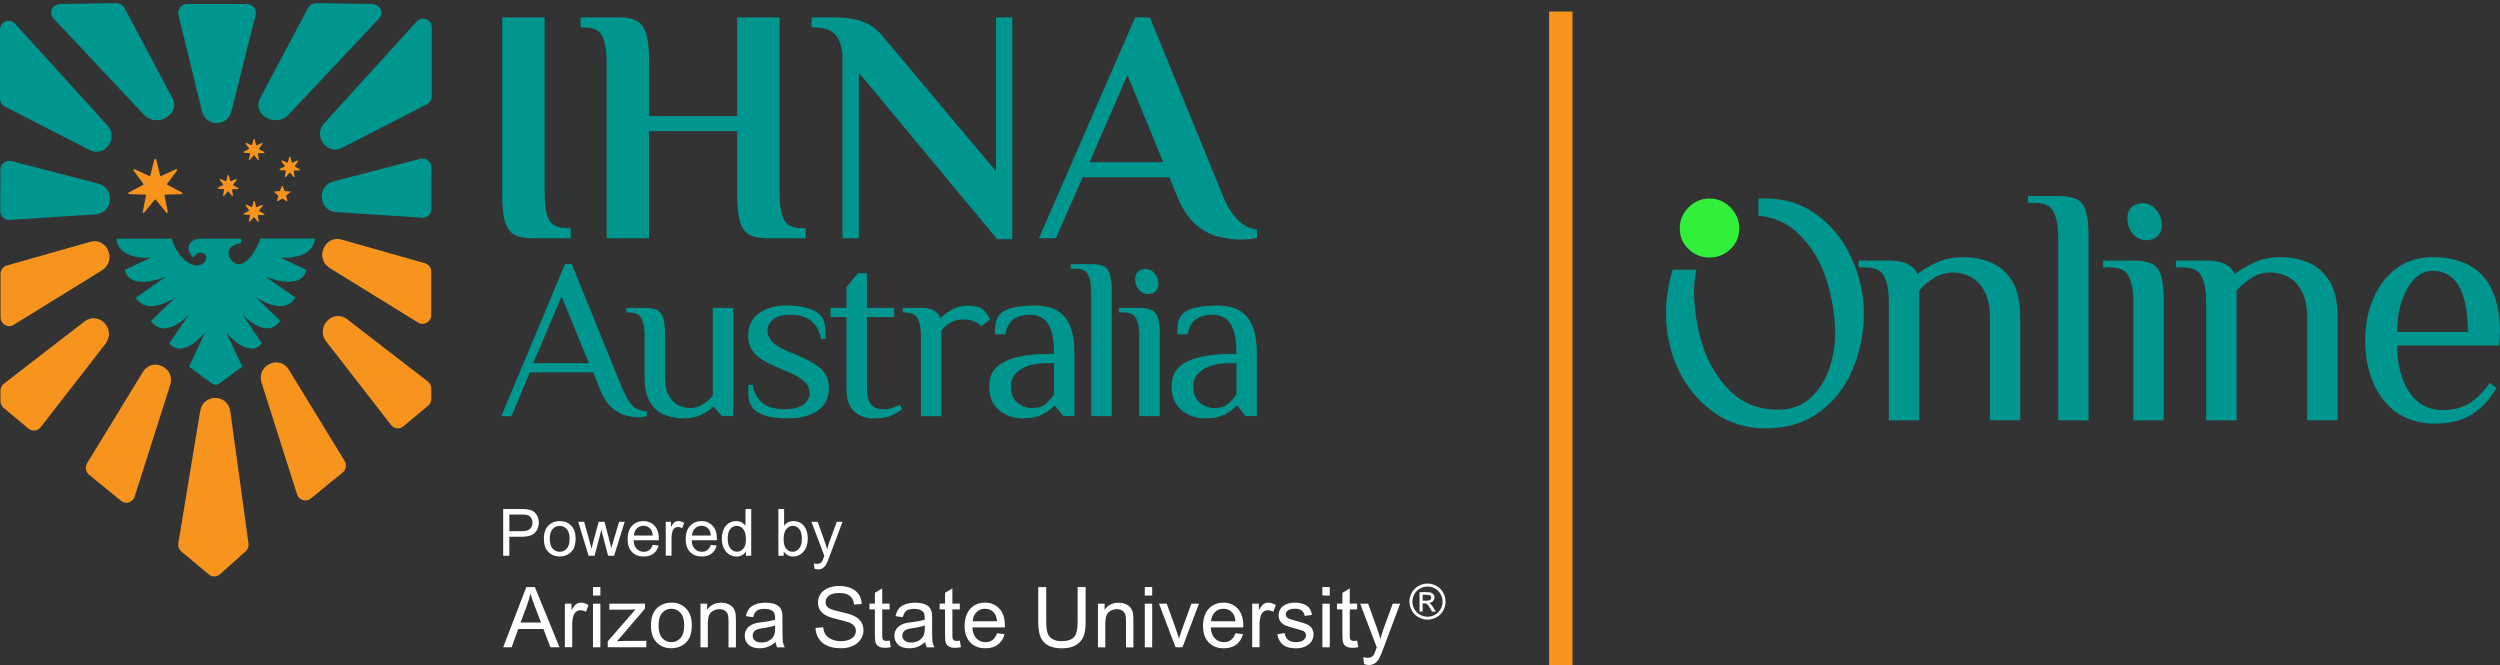
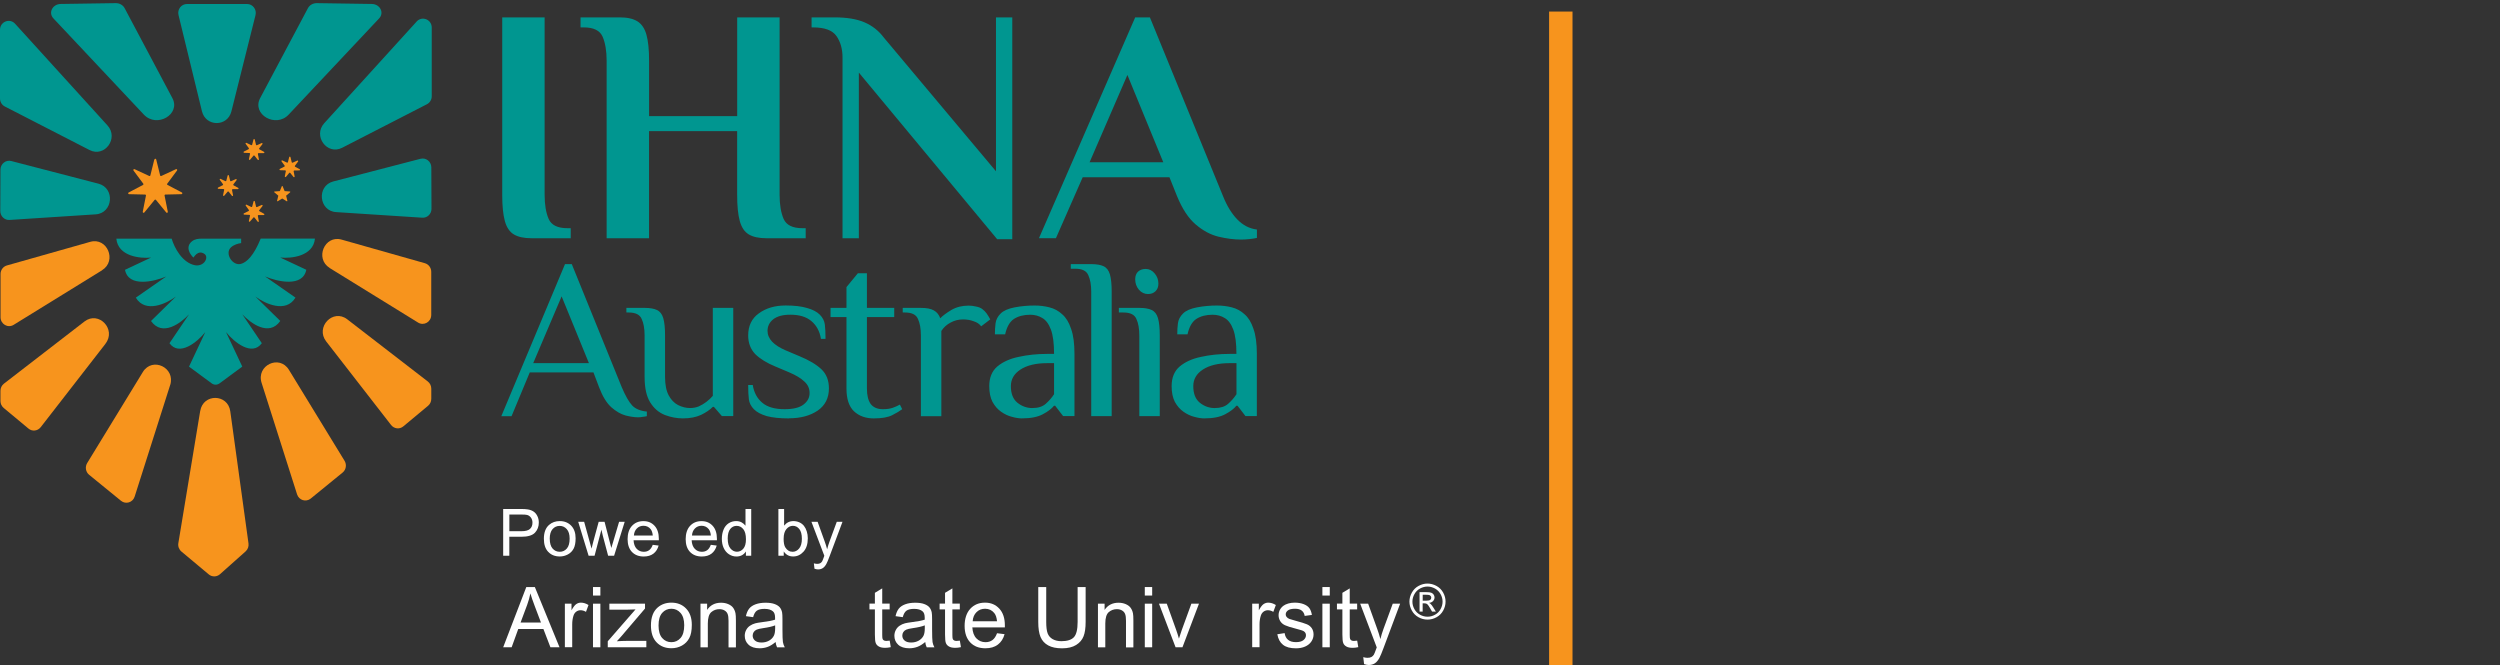
<svg xmlns="http://www.w3.org/2000/svg" width="650" height="173" viewBox="0 0 650 173" fill="none">
  <rect x="0" y="0" width="650" height="173" fill="#333333" stroke="none" />
  <path d="M130.826 144.488V132.332H135.41C136.219 132.332 136.834 132.375 137.254 132.451C137.848 132.548 138.355 132.742 138.754 133.023C139.153 133.303 139.487 133.691 139.724 134.198C139.973 134.705 140.091 135.255 140.091 135.859C140.091 136.895 139.768 137.768 139.11 138.48C138.452 139.192 137.265 139.559 135.539 139.559H132.422V144.499H130.815L130.826 144.488ZM132.433 138.114H135.572C136.607 138.114 137.352 137.919 137.783 137.531C138.214 137.143 138.441 136.604 138.441 135.902C138.441 135.395 138.311 134.953 138.053 134.597C137.794 134.231 137.459 133.993 137.039 133.885C136.769 133.81 136.262 133.778 135.539 133.778H132.433V138.124V138.114Z" fill="white" />
  <path d="M141.407 140.088C141.407 138.459 141.86 137.251 142.766 136.464C143.521 135.806 144.449 135.482 145.538 135.482C146.747 135.482 147.739 135.881 148.505 136.669C149.27 137.467 149.659 138.556 149.659 139.958C149.659 141.091 149.486 141.986 149.152 142.633C148.807 143.28 148.321 143.787 147.663 144.143C147.005 144.499 146.304 144.683 145.538 144.683C144.309 144.683 143.306 144.284 142.551 143.496C141.785 142.709 141.407 141.565 141.407 140.077V140.088ZM142.939 140.088C142.939 141.22 143.187 142.062 143.672 142.622C144.169 143.183 144.783 143.464 145.528 143.464C146.272 143.464 146.887 143.183 147.372 142.622C147.868 142.062 148.106 141.199 148.106 140.045C148.106 138.955 147.857 138.135 147.361 137.575C146.865 137.014 146.25 136.733 145.517 136.733C144.783 136.733 144.147 137.014 143.662 137.575C143.176 138.135 142.928 138.977 142.928 140.099L142.939 140.088Z" fill="white" />
  <path d="M153.035 144.489L150.338 135.676H151.881L153.283 140.757L153.801 142.644C153.822 142.547 153.973 141.943 154.254 140.832L155.656 135.676H157.188L158.504 140.789L158.946 142.472L159.453 140.767L160.963 135.676H162.419L159.668 144.489H158.115L156.713 139.214L156.368 137.715L154.588 144.489H153.024H153.035Z" fill="white" />
  <path d="M169.7 141.652L171.242 141.846C170.994 142.752 170.552 143.442 169.894 143.949C169.236 144.445 168.394 144.693 167.37 144.693C166.086 144.693 165.062 144.294 164.307 143.507C163.551 142.719 163.174 141.598 163.174 140.174C163.174 138.75 163.551 137.542 164.317 136.722C165.083 135.903 166.065 135.493 167.283 135.493C168.502 135.493 169.419 135.892 170.174 136.69C170.918 137.488 171.296 138.621 171.296 140.077C171.296 140.163 171.296 140.303 171.296 140.476H164.727C164.781 141.447 165.051 142.18 165.547 142.698C166.043 143.216 166.658 143.464 167.391 143.464C167.941 143.464 168.405 143.323 168.794 143.032C169.182 142.741 169.484 142.288 169.71 141.652H169.7ZM164.803 139.235H169.721C169.656 138.491 169.462 137.941 169.16 137.564C168.686 136.992 168.071 136.701 167.316 136.701C166.626 136.701 166.054 136.927 165.59 137.391C165.126 137.855 164.867 138.459 164.813 139.235H164.803Z" fill="white" />
-   <path d="M173.097 144.489V135.676H174.445V137.014C174.79 136.388 175.103 135.978 175.395 135.773C175.686 135.579 176.009 135.471 176.354 135.471C176.861 135.471 177.368 135.633 177.886 135.957L177.368 137.337C177.002 137.122 176.635 137.014 176.279 137.014C175.955 137.014 175.664 137.111 175.395 137.305C175.136 137.499 174.952 137.769 174.844 138.125C174.683 138.653 174.596 139.236 174.596 139.861V144.467H173.108L173.097 144.489Z" fill="white" />
  <path d="M184.8 141.652L186.343 141.846C186.095 142.752 185.652 143.442 184.994 143.949C184.336 144.445 183.495 144.693 182.47 144.693C181.187 144.693 180.162 144.294 179.407 143.507C178.652 142.719 178.275 141.598 178.275 140.174C178.275 138.75 178.652 137.542 179.418 136.722C180.184 135.903 181.165 135.493 182.384 135.493C183.603 135.493 184.52 135.892 185.275 136.69C186.019 137.488 186.397 138.621 186.397 140.077C186.397 140.163 186.397 140.303 186.397 140.476H179.828C179.882 141.447 180.151 142.18 180.647 142.698C181.144 143.216 181.758 143.464 182.492 143.464C183.042 143.464 183.506 143.323 183.894 143.032C184.282 142.741 184.584 142.288 184.811 141.652H184.8ZM179.903 139.235H184.822C184.757 138.491 184.563 137.941 184.261 137.564C183.786 136.992 183.171 136.701 182.416 136.701C181.726 136.701 181.154 136.927 180.691 137.391C180.227 137.855 179.968 138.459 179.914 139.235H179.903Z" fill="white" />
  <path d="M193.936 144.488V143.377C193.375 144.251 192.555 144.693 191.477 144.693C190.776 144.693 190.128 144.499 189.535 144.111C188.942 143.723 188.489 143.183 188.165 142.493C187.842 141.803 187.68 141.004 187.68 140.098C187.68 139.192 187.831 138.427 188.122 137.704C188.413 136.981 188.856 136.442 189.438 136.054C190.021 135.676 190.678 135.482 191.401 135.482C191.93 135.482 192.404 135.59 192.814 135.816C193.224 136.043 193.569 136.334 193.828 136.69V132.332H195.317V144.488H193.936ZM189.212 140.088C189.212 141.22 189.449 142.062 189.923 142.612C190.398 143.173 190.959 143.453 191.606 143.453C192.253 143.453 192.814 143.183 193.267 142.655C193.72 142.126 193.947 141.306 193.947 140.217C193.947 139.009 193.709 138.125 193.246 137.564C192.782 137.003 192.21 136.722 191.531 136.722C190.851 136.722 190.312 136.992 189.87 137.531C189.427 138.071 189.201 138.923 189.201 140.098L189.212 140.088Z" fill="white" />
  <path d="M203.762 144.488H202.382V132.332H203.87V136.668C204.496 135.881 205.305 135.482 206.286 135.482C206.826 135.482 207.343 135.59 207.829 135.806C208.314 136.021 208.713 136.334 209.026 136.722C209.339 137.121 209.587 137.596 209.759 138.157C209.932 138.718 210.029 139.311 210.029 139.947C210.029 141.458 209.652 142.622 208.907 143.442C208.163 144.262 207.268 144.683 206.222 144.683C205.175 144.683 204.366 144.251 203.773 143.377V144.478L203.762 144.488ZM203.741 140.023C203.741 141.08 203.881 141.846 204.172 142.31C204.647 143.075 205.272 143.464 206.081 143.464C206.729 143.464 207.3 143.183 207.775 142.612C208.249 142.04 208.487 141.199 208.487 140.077C208.487 138.955 208.26 138.081 207.807 137.531C207.354 136.981 206.804 136.712 206.157 136.712C205.51 136.712 204.938 136.992 204.463 137.564C203.989 138.135 203.752 138.944 203.752 140.023H203.741Z" fill="white" />
  <path d="M211.766 147.876L211.604 146.473C211.927 146.56 212.219 146.603 212.456 146.603C212.79 146.603 213.049 146.549 213.254 146.441C213.448 146.333 213.621 146.171 213.74 145.977C213.837 145.826 213.988 145.459 214.193 144.866C214.225 144.78 214.268 144.661 214.322 144.499L210.978 135.676H212.585L214.419 140.778C214.656 141.425 214.872 142.105 215.055 142.817C215.228 142.126 215.433 141.458 215.67 140.811L217.558 135.676H219.046L215.692 144.629C215.336 145.6 215.055 146.258 214.851 146.624C214.581 147.12 214.279 147.476 213.934 147.703C213.589 147.929 213.179 148.048 212.704 148.048C212.413 148.048 212.1 147.983 211.744 147.865L211.766 147.876Z" fill="white" />
  <path d="M130.826 168.294L136.834 152.643H139.067L145.474 168.294H143.112L141.289 163.548H134.742L133.027 168.294H130.826ZM135.346 161.865H140.653L139.013 157.529C138.517 156.213 138.139 155.135 137.902 154.283C137.708 155.286 137.417 156.289 137.061 157.27L135.346 161.865Z" fill="white" />
  <path d="M146.865 168.294V156.958H148.591V158.673C149.033 157.864 149.443 157.335 149.81 157.076C150.188 156.817 150.597 156.688 151.04 156.688C151.687 156.688 152.345 156.893 153.014 157.303L152.356 159.082C151.881 158.802 151.417 158.662 150.943 158.662C150.522 158.662 150.144 158.791 149.81 159.039C149.476 159.287 149.238 159.643 149.098 160.096C148.882 160.776 148.775 161.531 148.775 162.34V168.272H146.855L146.865 168.294Z" fill="white" />
  <path d="M154.178 154.843V152.632H156.098V154.843H154.178ZM154.178 168.294V156.957H156.098V168.294H154.178Z" fill="white" />
  <path d="M158.018 168.294V166.73L165.234 158.446C164.414 158.489 163.692 158.511 163.066 158.511H158.439V156.947H167.704V158.22L161.567 165.414L160.38 166.73C161.243 166.665 162.052 166.633 162.807 166.633H168.049V168.283H158.007L158.018 168.294Z" fill="white" />
  <path d="M169.247 162.62C169.247 160.517 169.829 158.964 170.994 157.95C171.965 157.109 173.162 156.688 174.565 156.688C176.129 156.688 177.401 157.195 178.383 158.22C179.375 159.244 179.871 160.657 179.871 162.458C179.871 163.915 179.656 165.069 179.213 165.899C178.771 166.741 178.135 167.388 177.304 167.852C176.463 168.315 175.557 168.542 174.565 168.542C172.979 168.542 171.695 168.035 170.714 167.01C169.732 165.996 169.247 164.529 169.247 162.609V162.62ZM171.221 162.62C171.221 164.076 171.534 165.166 172.17 165.888C172.806 166.611 173.605 166.967 174.565 166.967C175.525 166.967 176.312 166.6 176.948 165.878C177.585 165.155 177.897 164.044 177.897 162.556C177.897 161.153 177.574 160.086 176.937 159.363C176.301 158.64 175.514 158.273 174.565 158.273C173.615 158.273 172.806 158.629 172.17 159.352C171.534 160.075 171.221 161.153 171.221 162.609V162.62Z" fill="white" />
  <path d="M182.126 168.294V156.957H183.851V158.575C184.682 157.335 185.89 156.709 187.465 156.709C188.144 156.709 188.781 156.828 189.352 157.076C189.924 157.324 190.355 157.648 190.636 158.047C190.916 158.446 191.121 158.92 191.229 159.47C191.305 159.826 191.337 160.452 191.337 161.336V168.315H189.417V161.412C189.417 160.625 189.341 160.042 189.19 159.654C189.039 159.265 188.781 158.953 188.392 158.726C188.015 158.5 187.562 158.381 187.055 158.381C186.235 158.381 185.534 158.64 184.93 159.158C184.337 159.675 184.035 160.668 184.035 162.113V168.304H182.115L182.126 168.294Z" fill="white" />
  <path d="M201.692 166.891C200.98 167.495 200.29 167.927 199.632 168.175C198.974 168.423 198.262 168.552 197.507 168.552C196.256 168.552 195.306 168.25 194.638 167.636C193.969 167.032 193.635 166.244 193.635 165.306C193.635 164.756 193.764 164.238 194.012 163.785C194.26 163.321 194.594 162.954 195.004 162.685C195.414 162.404 195.878 162.199 196.385 162.059C196.763 161.962 197.334 161.865 198.089 161.768C199.642 161.585 200.786 161.358 201.519 161.11C201.519 160.851 201.519 160.678 201.519 160.603C201.519 159.816 201.336 159.265 200.969 158.953C200.473 158.521 199.75 158.306 198.78 158.306C197.873 158.306 197.205 158.467 196.773 158.78C196.342 159.093 196.029 159.654 195.813 160.463L193.937 160.204C194.109 159.395 194.39 158.748 194.778 158.252C195.166 157.755 195.738 157.378 196.471 157.108C197.216 156.839 198.068 156.709 199.049 156.709C200.031 156.709 200.807 156.828 201.411 157.054C202.015 157.281 202.458 157.572 202.749 157.917C203.029 158.262 203.234 158.694 203.342 159.222C203.407 159.546 203.439 160.139 203.439 160.991V163.558C203.439 165.349 203.482 166.471 203.558 166.945C203.644 167.42 203.806 167.873 204.043 168.304H202.037C201.843 167.905 201.713 167.441 201.649 166.902L201.692 166.891ZM201.53 162.598C200.829 162.879 199.783 163.127 198.391 163.321C197.604 163.44 197.043 163.558 196.719 163.709C196.396 163.86 196.137 164.065 195.964 164.335C195.792 164.605 195.695 164.917 195.695 165.252C195.695 165.77 195.889 166.19 196.277 166.535C196.665 166.881 197.237 167.053 197.981 167.053C198.726 167.053 199.384 166.891 199.955 166.568C200.527 166.244 200.958 165.802 201.228 165.241C201.433 164.81 201.541 164.162 201.541 163.321V162.62L201.53 162.598Z" fill="white" />
-   <path d="M212.068 163.256L214.02 163.084C214.118 163.871 214.333 164.508 214.668 165.015C215.002 165.522 215.53 165.921 216.242 166.233C216.954 166.546 217.752 166.697 218.648 166.697C219.435 166.697 220.136 166.579 220.74 166.341C221.344 166.104 221.797 165.78 222.089 165.371C222.38 164.961 222.531 164.518 222.531 164.033C222.531 163.548 222.391 163.116 222.099 162.749C221.808 162.383 221.344 162.07 220.686 161.822C220.266 161.66 219.338 161.401 217.903 161.056C216.469 160.711 215.455 160.387 214.883 160.075C214.139 159.686 213.578 159.201 213.211 158.618C212.845 158.036 212.661 157.389 212.661 156.666C212.661 155.879 212.888 155.134 213.33 154.455C213.783 153.765 214.43 153.247 215.293 152.891C216.156 152.535 217.116 152.352 218.162 152.352C219.327 152.352 220.341 152.535 221.236 152.912C222.121 153.29 222.8 153.84 223.286 154.563C223.76 155.285 224.019 156.116 224.052 157.033L222.067 157.184C221.959 156.191 221.603 155.447 220.978 154.94C220.363 154.433 219.457 154.185 218.249 154.185C217.041 154.185 216.081 154.412 215.509 154.876C214.937 155.339 214.646 155.889 214.646 156.537C214.646 157.098 214.851 157.561 215.25 157.928C215.649 158.295 216.685 158.662 218.378 159.039C220.061 159.417 221.215 159.751 221.84 160.042C222.757 160.463 223.426 160.991 223.857 161.639C224.289 162.286 224.505 163.03 224.505 163.86C224.505 164.691 224.267 165.478 223.793 166.212C223.318 166.945 222.628 167.517 221.733 167.927C220.837 168.337 219.834 168.542 218.712 168.542C217.299 168.542 216.113 168.337 215.153 167.927C214.193 167.517 213.449 166.891 212.899 166.061C212.349 165.23 212.068 164.292 212.036 163.246L212.068 163.256Z" fill="white" />
  <path d="M231.322 166.568L231.602 168.261C231.063 168.38 230.577 168.434 230.146 168.434C229.445 168.434 228.905 168.326 228.517 168.099C228.129 167.884 227.859 167.593 227.708 167.226C227.546 166.87 227.471 166.115 227.471 164.961V158.435H226.058V156.936H227.471V154.131L229.38 152.977V156.936H231.311V158.435H229.38V165.069C229.38 165.619 229.412 165.975 229.477 166.126C229.542 166.287 229.65 166.406 229.811 166.503C229.962 166.6 230.178 166.643 230.469 166.643C230.685 166.643 230.966 166.622 231.311 166.568H231.322Z" fill="white" />
  <path d="M240.597 166.891C239.886 167.495 239.195 167.927 238.537 168.175C237.879 168.423 237.167 168.552 236.412 168.552C235.172 168.552 234.212 168.25 233.543 167.636C232.875 167.032 232.54 166.244 232.54 165.306C232.54 164.756 232.67 164.238 232.918 163.785C233.166 163.321 233.5 162.954 233.91 162.685C234.32 162.404 234.784 162.199 235.291 162.059C235.668 161.962 236.24 161.865 236.995 161.768C238.548 161.585 239.691 161.358 240.425 161.11C240.425 160.851 240.425 160.678 240.425 160.603C240.425 159.816 240.242 159.265 239.875 158.953C239.379 158.521 238.656 158.306 237.685 158.306C236.779 158.306 236.11 158.467 235.679 158.78C235.248 159.093 234.935 159.654 234.719 160.463L232.842 160.204C233.015 159.395 233.295 158.748 233.683 158.252C234.072 157.755 234.643 157.378 235.377 157.108C236.121 156.839 236.973 156.709 237.955 156.709C238.936 156.709 239.713 156.828 240.317 157.054C240.921 157.281 241.363 157.572 241.654 157.917C241.935 158.262 242.14 158.694 242.248 159.222C242.312 159.546 242.345 160.139 242.345 160.991V163.558C242.345 165.349 242.388 166.471 242.463 166.945C242.539 167.42 242.712 167.873 242.949 168.304H240.943C240.748 167.905 240.619 167.441 240.554 166.902L240.597 166.891ZM240.436 162.598C239.735 162.879 238.688 163.127 237.297 163.321C236.509 163.44 235.949 163.558 235.625 163.709C235.301 163.85 235.043 164.065 234.87 164.335C234.687 164.605 234.6 164.917 234.6 165.252C234.6 165.77 234.794 166.19 235.183 166.535C235.571 166.881 236.143 167.053 236.887 167.053C237.631 167.053 238.289 166.891 238.861 166.568C239.433 166.244 239.864 165.802 240.134 165.241C240.339 164.81 240.446 164.162 240.446 163.321V162.62L240.436 162.598Z" fill="white" />
  <path d="M249.561 166.568L249.841 168.261C249.302 168.38 248.817 168.434 248.385 168.434C247.684 168.434 247.145 168.326 246.756 168.099C246.368 167.884 246.098 167.593 245.947 167.226C245.786 166.87 245.71 166.115 245.71 164.961V158.435H244.297V156.936H245.71V154.131L247.619 152.977V156.936H249.55V158.435H247.619V165.069C247.619 165.619 247.652 165.975 247.716 166.126C247.781 166.287 247.889 166.406 248.051 166.503C248.202 166.6 248.417 166.643 248.709 166.643C248.924 166.643 249.205 166.622 249.55 166.568H249.561Z" fill="white" />
  <path d="M259.204 164.637L261.188 164.885C260.875 166.05 260.293 166.946 259.452 167.593C258.61 168.24 257.521 168.553 256.205 168.553C254.544 168.553 253.228 168.046 252.257 167.021C251.287 165.996 250.801 164.562 250.801 162.717C250.801 160.873 251.297 159.33 252.279 158.273C253.26 157.216 254.533 156.688 256.097 156.688C257.661 156.688 258.848 157.206 259.818 158.241C260.778 159.277 261.264 160.722 261.264 162.599C261.264 162.717 261.264 162.879 261.264 163.116H252.807C252.883 164.368 253.228 165.317 253.864 165.975C254.501 166.633 255.288 166.967 256.237 166.967C256.938 166.967 257.543 166.784 258.039 166.417C258.535 166.05 258.934 165.457 259.225 164.648L259.204 164.637ZM252.894 161.531H259.225C259.139 160.582 258.902 159.859 258.502 159.384C257.888 158.64 257.1 158.273 256.119 158.273C255.234 158.273 254.49 158.565 253.897 159.158C253.293 159.751 252.958 160.539 252.894 161.531Z" fill="white" />
  <path d="M280.194 152.632H282.265V161.682C282.265 163.257 282.092 164.508 281.725 165.435C281.359 166.363 280.722 167.118 279.795 167.69C278.867 168.272 277.648 168.563 276.138 168.563C274.628 168.563 273.474 168.315 272.535 167.808C271.608 167.301 270.939 166.568 270.54 165.619C270.141 164.67 269.947 163.354 269.947 161.693V152.643H272.018V161.682C272.018 163.041 272.147 164.044 272.395 164.691C272.643 165.338 273.086 165.834 273.7 166.18C274.315 166.525 275.07 166.708 275.955 166.708C277.476 166.708 278.565 166.363 279.212 165.673C279.859 164.982 280.183 163.656 280.183 161.693V152.654L280.194 152.632Z" fill="white" />
  <path d="M285.468 168.294V156.957H287.194V158.575C288.024 157.335 289.232 156.709 290.807 156.709C291.487 156.709 292.123 156.828 292.695 157.076C293.266 157.324 293.698 157.648 293.978 158.047C294.259 158.446 294.464 158.92 294.572 159.47C294.647 159.826 294.679 160.452 294.679 161.336V168.315H292.759V161.412C292.759 160.625 292.684 160.042 292.533 159.654C292.382 159.265 292.123 158.953 291.735 158.726C291.357 158.5 290.904 158.381 290.397 158.381C289.578 158.381 288.876 158.64 288.272 159.158C287.679 159.675 287.377 160.668 287.377 162.113V168.304H285.457L285.468 168.294Z" fill="white" />
  <path d="M297.646 154.843V152.632H299.566V154.843H297.646ZM297.646 168.294V156.957H299.566V168.294H297.646Z" fill="white" />
  <path d="M305.649 168.294L301.335 156.957H303.363L305.8 163.753C306.059 164.486 306.307 165.252 306.523 166.039C306.695 165.446 306.933 164.723 307.235 163.882L309.759 156.957H311.733L307.44 168.294H305.649Z" fill="white" />
-   <path d="M321.192 164.637L323.177 164.885C322.864 166.05 322.281 166.946 321.44 167.593C320.588 168.229 319.509 168.553 318.193 168.553C316.532 168.553 315.216 168.046 314.246 167.021C313.275 165.996 312.79 164.562 312.79 162.717C312.79 160.873 313.286 159.33 314.267 158.273C315.249 157.216 316.522 156.688 318.086 156.688C319.65 156.688 320.836 157.206 321.807 158.241C322.767 159.277 323.252 160.722 323.252 162.599C323.252 162.717 323.252 162.879 323.252 163.116H314.796C314.871 164.368 315.216 165.317 315.853 165.975C316.489 166.633 317.277 166.967 318.226 166.967C318.927 166.967 319.531 166.784 320.027 166.417C320.523 166.05 320.922 165.457 321.214 164.648L321.192 164.637ZM314.882 161.531H321.214C321.127 160.582 320.89 159.859 320.491 159.384C319.876 158.64 319.089 158.273 318.107 158.273C317.223 158.273 316.478 158.565 315.885 159.158C315.281 159.751 314.947 160.539 314.882 161.531Z" fill="white" />
  <path d="M325.571 168.294V156.958H327.297V158.673C327.739 157.864 328.149 157.335 328.516 157.076C328.894 156.817 329.303 156.688 329.746 156.688C330.393 156.688 331.051 156.893 331.719 157.303L331.062 159.082C330.587 158.802 330.123 158.662 329.649 158.662C329.228 158.662 328.85 158.791 328.516 159.039C328.182 159.287 327.944 159.643 327.804 160.096C327.588 160.776 327.48 161.531 327.48 162.34V168.272H325.561L325.571 168.294Z" fill="white" />
  <path d="M332.107 164.907L334.006 164.605C334.114 165.371 334.405 165.953 334.901 166.352C335.386 166.762 336.066 166.956 336.95 166.956C337.835 166.956 338.493 166.773 338.913 166.417C339.345 166.061 339.55 165.64 339.55 165.155C339.55 164.724 339.366 164.378 338.989 164.13C338.73 163.958 338.072 163.742 337.026 163.483C335.613 163.127 334.642 162.814 334.092 162.556C333.542 162.297 333.132 161.941 332.852 161.477C332.571 161.013 332.431 160.506 332.431 159.956C332.431 159.449 332.55 158.985 332.776 158.554C333.003 158.122 333.326 157.766 333.725 157.475C334.027 157.26 334.426 157.065 334.944 156.914C335.462 156.763 336.012 156.688 336.605 156.688C337.49 156.688 338.277 156.817 338.946 157.076C339.614 157.335 340.111 157.68 340.434 158.122C340.758 158.565 340.974 159.147 341.092 159.881L339.215 160.139C339.129 159.557 338.881 159.104 338.471 158.77C338.061 158.435 337.479 158.273 336.735 158.273C335.85 158.273 335.225 158.424 334.847 158.716C334.469 159.007 334.286 159.352 334.286 159.74C334.286 159.988 334.362 160.215 334.523 160.409C334.674 160.614 334.923 160.787 335.257 160.927C335.451 161.002 336.012 161.164 336.95 161.423C338.309 161.79 339.259 162.081 339.798 162.318C340.337 162.545 340.758 162.89 341.06 163.332C341.362 163.774 341.524 164.325 341.524 164.972C341.524 165.619 341.34 166.212 340.963 166.784C340.585 167.345 340.046 167.787 339.345 168.1C338.644 168.412 337.846 168.563 336.95 168.563C335.473 168.563 334.351 168.261 333.585 167.647C332.808 167.032 332.323 166.126 332.107 164.929V164.907Z" fill="white" />
  <path d="M343.822 154.843V152.632H345.741V154.843H343.822ZM343.822 168.294V156.957H345.741V168.294H343.822Z" fill="white" />
  <path d="M352.871 166.568L353.152 168.261C352.612 168.38 352.127 168.434 351.695 168.434C350.994 168.434 350.455 168.326 350.067 168.099C349.678 167.884 349.409 167.593 349.258 167.226C349.096 166.87 349.02 166.115 349.02 164.961V158.435H347.607V156.936H349.02V154.131L350.93 152.977V156.936H352.86V158.435H350.93V165.069C350.93 165.619 350.962 165.975 351.027 166.126C351.091 166.287 351.199 166.406 351.361 166.503C351.523 166.6 351.739 166.643 352.019 166.643C352.235 166.643 352.515 166.622 352.86 166.568H352.871Z" fill="white" />
  <path d="M354.662 172.662L354.446 170.861C354.867 170.979 355.233 171.033 355.546 171.033C355.978 171.033 356.312 170.958 356.571 170.818C356.83 170.677 357.035 170.473 357.196 170.224C357.315 170.03 357.509 169.556 357.779 168.79C357.811 168.682 357.876 168.531 357.951 168.315L353.648 156.957H355.719L358.081 163.526C358.383 164.357 358.663 165.23 358.901 166.158C359.116 165.274 359.386 164.411 359.688 163.569L362.115 156.957H364.035L359.72 168.488C359.257 169.728 358.901 170.591 358.642 171.066C358.297 171.702 357.908 172.166 357.466 172.457C357.024 172.748 356.495 172.899 355.88 172.899C355.514 172.899 355.093 172.824 354.64 172.662H354.662Z" fill="white" />
  <path d="M371.154 151.726C371.941 151.726 372.718 151.931 373.462 152.33C374.206 152.729 374.799 153.312 375.22 154.067C375.641 154.822 375.846 155.609 375.846 156.418C375.846 157.227 375.641 158.004 375.231 158.748C374.821 159.492 374.239 160.075 373.494 160.484C372.75 160.894 371.973 161.099 371.154 161.099C370.334 161.099 369.557 160.894 368.813 160.484C368.069 160.075 367.486 159.492 367.077 158.748C366.667 158.004 366.451 157.227 366.451 156.418C366.451 155.609 366.667 154.811 367.087 154.067C367.508 153.312 368.09 152.729 368.845 152.33C369.601 151.92 370.366 151.726 371.154 151.726ZM371.154 152.503C370.496 152.503 369.849 152.675 369.223 153.01C368.597 153.344 368.112 153.829 367.756 154.466C367.4 155.091 367.228 155.749 367.228 156.429C367.228 157.108 367.4 157.756 367.745 158.37C368.09 158.996 368.576 159.471 369.201 159.826C369.827 160.172 370.474 160.344 371.154 160.344C371.833 160.344 372.48 160.172 373.106 159.826C373.732 159.481 374.217 158.996 374.551 158.37C374.897 157.745 375.069 157.098 375.069 156.429C375.069 155.76 374.897 155.091 374.541 154.466C374.195 153.84 373.699 153.355 373.074 153.01C372.448 152.675 371.801 152.503 371.154 152.503ZM369.083 159.017V153.959H370.819C371.413 153.959 371.844 154.002 372.103 154.099C372.373 154.196 372.578 154.358 372.739 154.584C372.901 154.822 372.977 155.059 372.977 155.329C372.977 155.695 372.847 156.019 372.578 156.289C372.319 156.558 371.963 156.72 371.531 156.752C371.715 156.828 371.855 156.914 371.963 157.022C372.168 157.216 372.416 157.551 372.707 158.025L373.322 159.017H372.329L371.876 158.219C371.52 157.594 371.24 157.205 371.024 157.044C370.873 156.925 370.658 156.871 370.366 156.871H369.892V159.017H369.072H369.083ZM369.903 156.17H370.895C371.369 156.17 371.693 156.094 371.866 155.954C372.038 155.814 372.124 155.631 372.124 155.393C372.124 155.242 372.081 155.113 371.995 154.994C371.909 154.876 371.801 154.789 371.65 154.725C371.499 154.671 371.229 154.638 370.83 154.638H369.903V156.159V156.17Z" fill="white" />
  <path d="M25.606 47.758L2.934 41.868C1.51 41.491 0.129 42.602 0.119 44.101L0.076 54.866C0.076 56.203 1.165 57.271 2.47 57.185L24.884 55.729C29.382 55.438 29.975 48.901 25.606 47.758ZM32.402 2.121C31.97 1.302 31.053 0.795 30.061 0.816L15.791 1.032C13.645 1.064 12.501 3.319 13.893 4.786L37.407 29.799C40.772 33.369 47.06 29.723 44.817 25.506L32.402 2.121ZM96.677 1.032L82.407 0.816C81.414 0.795 80.497 1.302 80.066 2.121L67.64 25.506C65.397 29.734 71.696 33.38 75.05 29.799L98.575 4.786C99.966 3.308 98.812 1.064 96.677 1.032ZM109.329 41.286L86.656 47.175C82.288 48.308 82.881 54.855 87.379 55.146L109.793 56.602C111.098 56.689 112.198 55.621 112.187 54.283L112.144 43.519C112.144 42.02 110.753 40.909 109.329 41.286ZM3.915 6.166C2.513 4.635 0 5.648 0 7.741V25.603C0 26.487 0.485 27.296 1.251 27.685L23.287 39.01C27.224 41.027 30.946 35.925 27.947 32.614L3.915 6.166ZM108.347 5.584L84.305 32.032C81.306 35.332 85.028 40.445 88.965 38.417L111.001 27.102C111.767 26.714 112.252 25.905 112.252 25.031V7.169C112.252 5.066 109.739 4.063 108.337 5.584H108.347ZM64.253 1.043H48.603C47.136 1.043 46.057 2.456 46.413 3.912L52.507 28.925C53.5 33.002 59.141 33.024 60.165 28.957L66.432 3.933C66.799 2.467 65.72 1.043 64.253 1.043Z" fill="#009690" />
  <path d="M138.215 61.942C136.23 61.942 134.698 61.607 133.587 60.938C132.487 60.27 131.71 59.116 131.257 57.455C130.804 55.804 130.578 53.528 130.578 50.627V4.516H141.601V50.627C141.601 53.237 141.957 55.34 142.658 56.937C143.36 58.533 144.988 59.331 147.534 59.331H148.386V61.942H138.204H138.215Z" fill="#009690" />
  <path d="M157.727 61.942V15.831C157.727 13.22 157.371 11.117 156.669 9.521C155.958 7.924 154.34 7.126 151.794 7.126H150.942V4.516H161.124C163.098 4.516 164.64 4.861 165.751 5.562C166.852 6.263 167.628 7.417 168.081 9.046C168.534 10.675 168.761 12.929 168.761 15.831V30.187H191.671V4.516H202.694V50.627C202.694 53.237 203.05 55.34 203.751 56.937C204.463 58.533 206.081 59.331 208.627 59.331H209.479V61.942H199.297C197.312 61.942 195.78 61.607 194.669 60.938C193.569 60.27 192.792 59.116 192.339 57.455C191.886 55.804 191.66 53.528 191.66 50.627V34.102H168.75V61.942H157.727Z" fill="#009690" />
  <path d="M259.268 62.2L223.296 18.872V61.942H219.057V14.957C219.057 12.757 218.54 10.901 217.493 9.391C216.447 7.881 214.419 7.126 211.431 7.126H211.011V4.516H216.954C220.179 4.516 222.789 4.947 224.806 5.821C226.813 6.695 228.463 8 229.768 9.736L258.955 44.533V4.516H263.194V62.2H259.29H259.268Z" fill="#009690" />
  <path d="M322.734 62.287C320.868 62.287 318.905 62.039 316.834 61.543C314.774 61.046 312.789 59.989 310.891 58.371C308.992 56.754 307.374 54.283 306.015 50.972L304.063 46.097H281.498L274.541 61.931H270.13L295.154 4.516H298.972L317.977 50.972C318.991 53.528 320.242 55.556 321.709 57.066C323.176 58.576 324.88 59.45 326.8 59.677V61.855C326.347 61.974 325.711 62.071 324.891 62.157C324.071 62.244 323.349 62.287 322.723 62.287H322.734ZM283.278 42.192H302.456L293.126 19.487L283.289 42.192H283.278Z" fill="#009690" />
  <path d="M165.827 108.495C164.964 108.495 163.896 108.333 162.634 108.021C161.372 107.665 160.132 106.942 158.913 105.863C157.694 104.742 156.648 103.027 155.774 100.718L154.297 96.825H137.74L133.005 108.204H130.341L146.897 68.683H148.666L161.675 100.718C162.624 102.951 163.53 104.526 164.393 105.453C165.256 106.327 166.518 106.845 168.179 107.007V108.204C167.866 108.279 167.488 108.344 167.057 108.387C166.658 108.463 166.248 108.506 165.816 108.506L165.827 108.495ZM138.635 94.419H153.121L146.024 77.053L138.635 94.419ZM177.649 108.786C175.999 108.786 174.391 108.484 172.86 107.891C171.317 107.287 170.066 106.219 169.074 104.655C168.092 103.102 167.596 100.88 167.596 98.011V87.236C167.596 85.434 167.337 84 166.83 82.921C166.356 81.799 165.234 81.249 163.454 81.249H162.861V80.052H167.596C168.977 80.052 170.045 80.235 170.789 80.591C171.576 80.947 172.126 81.648 172.439 82.684C172.752 83.719 172.914 85.24 172.914 87.236V98.011C172.914 100.006 173.227 101.603 173.863 102.8C174.489 103.954 175.297 104.795 176.29 105.313C177.315 105.831 178.361 106.09 179.429 106.09C180.216 106.09 180.971 105.95 181.672 105.669C182.384 105.346 183.053 104.946 183.678 104.472C184.304 103.997 184.865 103.469 185.329 102.919V80.041H190.646V108.182H187.691L185.62 105.788H185.329C184.584 106.543 183.56 107.244 182.255 107.88C180.949 108.474 179.418 108.776 177.638 108.776L177.649 108.786ZM205.164 108.786C202.802 108.786 200.872 108.592 199.372 108.193C197.873 107.751 196.751 107.158 196.007 106.392C195.263 105.637 194.821 104.774 194.702 103.814C194.583 102.854 194.529 101.614 194.529 100.103H195.716C196.029 102.056 196.859 103.598 198.197 104.72C199.534 105.842 201.465 106.392 203.989 106.392C206.232 106.392 207.872 105.993 208.897 105.195C209.964 104.396 210.493 103.393 210.493 102.196C210.493 100.999 210.04 99.996 209.134 99.197C208.271 98.356 206.944 97.558 205.175 96.803L201.627 95.304C199.383 94.387 197.625 93.308 196.363 92.068C195.144 90.795 194.529 89.177 194.529 87.214C194.529 84.701 195.457 82.781 197.312 81.465C199.167 80.106 201.486 79.426 204.291 79.426C206.534 79.426 208.39 79.642 209.846 80.084C211.302 80.483 212.413 81.066 213.157 81.821C213.901 82.576 214.344 83.439 214.462 84.399C214.581 85.359 214.635 86.599 214.635 88.109H213.448C213.135 86.157 212.305 84.615 210.967 83.493C209.662 82.371 207.829 81.821 205.466 81.821C203.536 81.821 202.058 82.22 201.033 83.018C200.052 83.816 199.556 84.819 199.556 86.017C199.556 87.052 199.966 88.012 200.796 88.886C201.627 89.727 202.792 90.461 204.28 91.097L207.829 92.596C210.353 93.632 212.262 94.775 213.567 96.005C214.872 97.245 215.519 98.895 215.519 100.977C215.519 103.49 214.538 105.432 212.564 106.78C210.59 108.096 208.131 108.754 205.175 108.754L205.164 108.786ZM227.179 108.786C225.087 108.786 223.372 108.172 222.034 106.931C220.729 105.691 220.082 103.717 220.082 100.999V82.436H215.94V80.041H220.082V74.648L223.037 71.056H225.399V80.041H232.497V82.436H225.399V100.999C225.399 102.8 225.734 104.148 226.403 105.076C227.114 105.95 228.161 106.392 229.541 106.392C230.566 106.392 231.407 106.273 232.087 106.036C232.756 105.799 233.392 105.518 233.974 105.195L234.568 106.392C233.942 106.866 233.068 107.395 231.968 107.945C230.868 108.506 229.272 108.786 227.179 108.786ZM239.432 108.193V87.236C239.432 85.434 239.173 84 238.666 82.921C238.192 81.799 237.07 81.249 235.301 81.249H234.708V80.052H239.432C240.932 80.052 242.053 80.268 242.808 80.71C243.596 81.152 244.146 81.832 244.459 82.749C245.127 82.069 246.098 81.346 247.36 80.591C248.665 79.836 250.154 79.459 251.858 79.459C252.451 79.459 253.077 79.534 253.746 79.696C254.414 79.815 254.964 80.03 255.396 80.354C255.827 80.677 256.205 81.055 256.518 81.487C256.83 81.929 257.143 82.447 257.467 83.04L255.105 84.841C254.673 84.237 254.015 83.805 253.152 83.525C252.322 83.201 251.394 83.05 250.369 83.05C249.183 83.05 248.104 83.331 247.112 83.892C246.13 84.41 245.343 85.132 244.75 86.049V108.204H239.432V108.193ZM265.783 108.786C264.952 108.786 264.046 108.646 263.065 108.366C262.116 108.128 261.188 107.686 260.282 107.05C259.376 106.413 258.632 105.551 258.038 104.472C257.488 103.393 257.208 102.034 257.208 100.395C257.208 98.194 257.898 96.501 259.279 95.304C260.703 94.106 262.547 93.265 264.834 92.79C267.164 92.273 269.644 92.014 272.287 92.014H274.056C274.056 89.22 273.776 87.106 273.225 85.671C272.675 84.194 271.92 83.201 270.982 82.673C270.076 82.112 269.03 81.832 267.843 81.832C266.193 81.832 264.791 82.188 263.647 82.91C262.547 83.633 261.77 84.97 261.339 86.923H258.675C258.675 85.887 258.729 84.927 258.847 84.043C258.966 83.126 259.398 82.285 260.153 81.53C260.908 80.775 262.126 80.235 263.82 79.912C265.513 79.588 267.25 79.437 269.019 79.437C270.356 79.437 271.64 79.599 272.859 79.912C274.121 80.235 275.221 80.829 276.17 81.713C277.152 82.554 277.928 83.805 278.478 85.488C279.072 87.128 279.363 89.296 279.363 92.014V108.182H276.407L274.336 105.486H274.045C273.452 106.241 272.492 106.985 271.144 107.697C269.806 108.42 268.005 108.776 265.761 108.776L265.783 108.786ZM268.436 106.09C269.892 106.09 271.036 105.734 271.866 105.011C272.729 104.256 273.463 103.415 274.056 102.498V94.419H272.287C269.332 94.419 267.002 94.98 265.308 96.091C263.658 97.17 262.828 98.604 262.828 100.405C262.828 102.358 263.399 103.803 264.543 104.72C265.686 105.637 266.991 106.101 268.447 106.101L268.436 106.09ZM283.72 108.193V75.856C283.72 74.055 283.462 72.62 282.955 71.542C282.48 70.42 281.358 69.87 279.589 69.87H278.403V68.672H283.72C285.101 68.672 286.169 68.856 286.913 69.212C287.701 69.568 288.251 70.269 288.563 71.304C288.876 72.34 289.038 73.861 289.038 75.856V108.193H283.72ZM296.222 108.193V87.236C296.222 85.434 295.963 84 295.456 82.921C294.981 81.799 293.859 81.249 292.09 81.249H290.904V80.052H296.222C297.602 80.052 298.67 80.235 299.414 80.591C300.202 80.947 300.752 81.648 301.065 82.684C301.377 83.719 301.539 85.24 301.539 87.236V108.193H296.222ZM298.465 76.449C297.559 76.449 296.772 76.072 296.103 75.317C295.477 74.562 295.154 73.656 295.154 72.62C295.154 71.779 295.391 71.121 295.866 70.646C296.373 70.172 297.052 69.924 297.872 69.924C298.778 69.924 299.544 70.301 300.18 71.056C300.849 71.811 301.183 72.717 301.183 73.753C301.183 74.594 300.924 75.252 300.417 75.727C299.943 76.201 299.296 76.449 298.465 76.449ZM313.199 108.786C312.369 108.786 311.463 108.646 310.481 108.366C309.532 108.128 308.604 107.686 307.698 107.05C306.792 106.413 306.048 105.551 305.455 104.472C304.905 103.393 304.624 102.034 304.624 100.395C304.624 98.194 305.314 96.501 306.695 95.304C308.119 94.106 309.963 93.265 312.25 92.79C314.58 92.273 317.061 92.014 319.703 92.014H321.472C321.472 89.22 321.192 87.106 320.642 85.671C320.091 84.194 319.336 83.201 318.398 82.673C317.492 82.112 316.446 81.832 315.259 81.832C313.609 81.832 312.207 82.188 311.063 82.91C309.963 83.633 309.187 84.97 308.755 86.923H306.091C306.091 85.887 306.145 84.927 306.264 84.043C306.382 83.126 306.814 82.285 307.569 81.53C308.313 80.775 309.543 80.235 311.236 79.912C312.929 79.588 314.666 79.437 316.435 79.437C317.772 79.437 319.056 79.599 320.275 79.912C321.537 80.235 322.637 80.829 323.586 81.713C324.568 82.554 325.344 83.805 325.894 85.488C326.488 87.128 326.779 89.296 326.779 92.014V108.182H323.824L321.753 105.486H321.461C320.868 106.241 319.908 106.985 318.56 107.697C317.222 108.42 315.421 108.776 313.178 108.776L313.199 108.786ZM315.863 106.09C317.319 106.09 318.463 105.734 319.293 105.011C320.156 104.256 320.89 103.415 321.483 102.498V94.419H319.714C316.759 94.419 314.429 94.98 312.735 96.091C311.085 97.17 310.254 98.604 310.254 100.405C310.254 102.358 310.826 103.803 311.969 104.72C313.113 105.637 314.418 106.101 315.874 106.101L315.863 106.09Z" fill="#009690" />
  <path d="M52.054 106.834L46.37 141.22C46.23 142.04 46.542 142.87 47.168 143.399L54.276 149.342C55.128 150.054 56.358 150.032 57.188 149.299L63.854 143.366C64.437 142.849 64.717 142.072 64.609 141.296L59.874 106.941C59.238 102.357 52.82 102.271 52.065 106.834H52.054Z" fill="#F7941D" />
  <path d="M27.451 89.349L10.581 111.073C9.794 112.076 8.359 112.248 7.389 111.418L0.96 106.068C0.432 105.626 0.119 104.968 0.119 104.277V101.613C0.119 100.88 0.453 100.2 1.014 99.758L21.961 83.589C25.671 80.731 30.32 85.628 27.429 89.349H27.451Z" fill="#F7941D" />
  <path d="M84.812 88.778L101.681 110.501C102.469 111.504 103.903 111.677 104.874 110.846L111.303 105.496C111.831 105.054 112.133 104.396 112.133 103.706V101.041C112.133 100.308 111.799 99.628 111.227 99.186L90.281 83.018C86.57 80.159 81.921 85.056 84.812 88.778Z" fill="#F7941D" />
  <path d="M44.234 100.136L35.012 129.118C34.527 130.65 32.693 131.211 31.464 130.208L23.169 123.445C22.274 122.711 22.058 121.406 22.662 120.403L37.137 96.727C39.618 92.682 45.691 95.595 44.245 100.136H44.234Z" fill="#F7941D" />
  <path d="M26.545 70.269L3.56 84.452C2.05 85.391 0.14 84.28 0.14 82.468V71.25C0.14 70.204 0.82 69.298 1.791 69.017L23.449 62.88C27.883 61.618 30.471 67.82 26.545 70.247V70.258V70.269Z" fill="#F7941D" />
  <path d="M68.018 99.553L77.24 128.536C77.725 130.067 79.559 130.628 80.789 129.625L89.083 122.862C89.979 122.129 90.194 120.824 89.59 119.82L75.115 96.145C72.634 92.1 66.562 95.012 68.018 99.553Z" fill="#F7941D" />
  <path d="M85.718 69.686L108.703 83.87C110.213 84.798 112.123 83.697 112.123 81.885V70.668C112.123 69.621 111.443 68.715 110.472 68.435L88.814 62.298C84.38 61.036 81.792 67.238 85.718 69.665V69.675V69.686Z" fill="#F7941D" />
  <path d="M57.048 99.694C56.455 100.125 55.657 100.125 55.064 99.694L49.142 95.325L53.37 86.351C51.213 89.048 46.596 92.715 44.062 89.242L49.142 81.724C46.985 84.043 42.206 87.624 39.262 83.46L45.755 77.097C43.307 78.93 37.795 81.551 35.314 77.388L43.22 71.887C40.017 73.235 33.394 74.778 32.499 70.15L39.273 66.968C36.447 67.26 30.698 66.677 30.245 62.05H44.633C45.281 64.283 47.298 68.273 50.684 68.964C51.871 69.201 53.187 68.608 53.554 67.421C53.759 66.731 53.597 66.073 52.572 65.728C51.86 65.491 51.127 65.879 50.674 66.472L50.285 66.968C49.315 66.052 48.128 64.099 49.983 62.686C50.674 62.158 51.58 62.05 52.432 62.05H62.7V63.204C61.902 63.301 60.77 63.635 60.036 64.326C58.353 65.89 60.468 69.223 62.657 68.608C64.167 68.198 65.99 66.451 67.781 62.039H81.889C81.436 66.666 75.687 67.249 72.861 66.958L79.635 70.139C78.729 74.767 72.106 73.224 68.913 71.876L76.82 77.377C74.339 81.54 68.816 78.919 66.378 77.086L72.872 83.45C69.938 87.613 65.16 84.032 62.992 81.713L68.072 89.231C65.537 92.704 60.921 89.037 58.763 86.34L62.992 95.314L57.059 99.694H57.048Z" fill="#009690" />
  <path d="M40.19 41.448C40.244 41.21 40.546 41.21 40.61 41.448L41.635 45.6C41.667 45.741 41.818 45.816 41.948 45.751L45.755 43.982C45.971 43.885 46.176 44.144 46.025 44.338L43.49 47.747C43.404 47.865 43.436 48.027 43.566 48.092L47.287 50.044C47.492 50.152 47.427 50.476 47.19 50.486L43.005 50.584C42.865 50.584 42.757 50.724 42.789 50.864L43.63 55.06C43.674 55.297 43.382 55.437 43.231 55.254L40.546 51.975C40.459 51.867 40.298 51.867 40.2 51.975L37.515 55.254C37.364 55.437 37.072 55.297 37.116 55.06L37.946 50.864C37.968 50.724 37.871 50.594 37.73 50.584L33.545 50.486C33.308 50.486 33.243 50.163 33.448 50.044L37.17 48.092C37.299 48.027 37.331 47.855 37.245 47.747L34.71 44.338C34.57 44.144 34.775 43.885 34.98 43.982L38.788 45.751C38.917 45.805 39.068 45.751 39.1 45.6L40.125 41.448H40.19Z" fill="#F7941D" />
  <path d="M60.597 50.767C60.629 50.94 60.414 51.048 60.306 50.908L59.443 49.829C59.378 49.743 59.249 49.743 59.184 49.829L58.3 50.886C58.192 51.026 57.965 50.908 57.998 50.735L58.289 49.365C58.31 49.257 58.235 49.16 58.127 49.15L56.768 49.096C56.595 49.096 56.541 48.847 56.703 48.761L57.922 48.146C58.019 48.092 58.041 47.974 57.976 47.888L57.156 46.766C57.048 46.626 57.199 46.431 57.361 46.507L58.602 47.1C58.699 47.143 58.806 47.1 58.839 46.992L59.184 45.644C59.227 45.471 59.464 45.471 59.518 45.644L59.842 47.003C59.864 47.111 59.982 47.165 60.068 47.122L61.309 46.561C61.471 46.485 61.622 46.69 61.514 46.83L60.672 47.931C60.608 48.017 60.64 48.136 60.726 48.19L61.934 48.847C62.085 48.934 62.032 49.171 61.859 49.171H60.489C60.381 49.182 60.306 49.29 60.327 49.398L60.586 50.767H60.597Z" fill="#F7941D" />
  <path d="M67.316 41.405C67.349 41.578 67.133 41.685 67.025 41.545L66.162 40.467C66.098 40.38 65.968 40.38 65.903 40.467L65.019 41.523C64.911 41.664 64.685 41.545 64.717 41.373L65.008 40.003C65.03 39.895 64.954 39.798 64.846 39.787L63.487 39.733C63.315 39.733 63.261 39.485 63.423 39.399L64.641 38.784C64.739 38.73 64.76 38.611 64.695 38.525L63.876 37.403C63.768 37.263 63.919 37.069 64.081 37.144L65.321 37.738C65.418 37.781 65.526 37.738 65.558 37.63L65.903 36.281C65.947 36.109 66.184 36.109 66.238 36.281L66.561 37.641C66.583 37.748 66.702 37.802 66.788 37.759L68.028 37.198C68.19 37.123 68.341 37.328 68.233 37.468L67.392 38.568C67.327 38.654 67.36 38.773 67.446 38.827L68.654 39.485C68.805 39.571 68.751 39.809 68.578 39.809H67.209C67.101 39.819 67.025 39.927 67.047 40.035L67.306 41.405H67.316Z" fill="#F7941D" />
  <path d="M67.295 57.498C67.327 57.67 67.112 57.778 67.004 57.638L66.151 56.549C66.087 56.462 65.957 56.462 65.893 56.549L64.997 57.595C64.879 57.735 64.663 57.617 64.706 57.444L65.008 56.085C65.03 55.977 64.954 55.88 64.846 55.869L63.487 55.804C63.315 55.804 63.261 55.545 63.423 55.47L64.641 54.866C64.739 54.823 64.76 54.693 64.706 54.607L63.897 53.475C63.8 53.334 63.951 53.14 64.102 53.216L65.332 53.82C65.429 53.874 65.537 53.82 65.569 53.712L65.925 52.364C65.968 52.191 66.205 52.202 66.259 52.364L66.572 53.723C66.594 53.831 66.712 53.885 66.799 53.841L68.05 53.291C68.212 53.227 68.363 53.421 68.255 53.561L67.403 54.65C67.338 54.737 67.36 54.855 67.457 54.92L68.654 55.589C68.805 55.675 68.751 55.912 68.568 55.912H67.198C67.09 55.912 67.014 56.009 67.036 56.117L67.284 57.487L67.295 57.498Z" fill="#F7941D" />
  <path d="M76.603 45.87C76.636 46.043 76.431 46.151 76.312 46.01L75.46 44.953C75.395 44.867 75.266 44.867 75.201 44.953L74.349 45.989C74.241 46.129 74.015 46.01 74.047 45.838L74.317 44.511C74.338 44.403 74.263 44.306 74.155 44.295L72.828 44.252C72.656 44.252 72.602 44.004 72.763 43.918L73.95 43.314C74.047 43.26 74.069 43.141 74.004 43.055L73.206 41.965C73.098 41.825 73.249 41.631 73.411 41.707L74.619 42.278C74.716 42.322 74.824 42.278 74.856 42.17L75.19 40.855C75.234 40.682 75.471 40.682 75.525 40.855L75.848 42.181C75.881 42.289 75.989 42.343 76.075 42.3L77.283 41.75C77.445 41.674 77.596 41.879 77.488 42.019L76.679 43.098C76.614 43.184 76.647 43.303 76.733 43.357L77.908 43.983C78.07 44.069 78.016 44.306 77.833 44.306L76.506 44.328C76.398 44.328 76.323 44.425 76.344 44.533L76.603 45.87Z" fill="#F7941D" />
  <path fill-rule="evenodd" clip-rule="evenodd" d="M73.486 48.427L74.004 49.689L75.363 49.786C75.471 49.786 75.514 49.926 75.428 50.002L74.392 50.875L74.716 52.191C74.737 52.299 74.629 52.385 74.532 52.321L73.378 51.609L72.224 52.321C72.127 52.375 72.019 52.299 72.041 52.191L72.364 50.875L71.329 50.002C71.243 49.926 71.286 49.797 71.394 49.786L72.753 49.689L73.27 48.427C73.314 48.33 73.454 48.33 73.497 48.427H73.486Z" fill="#F7941D" />
  <rect x="402.768" y="3.004" width="6.084" height="169.895" fill="#F7941D" />
  <g clip-path="url(#clip0_554_95)">
    <path fill-rule="evenodd" clip-rule="evenodd" d="M434.897 70.137C433.752 73.811 433.18 77.647 433.18 81.653C433.18 86.61 434.216 91.374 436.304 95.945C438.439 100.524 441.486 104.236 445.431 107.09C449.383 109.944 453.923 111.375 459.043 111.375C464.596 111.375 469.29 109.944 473.134 107.09C476.978 104.236 479.832 100.547 481.704 96.023C483.622 91.444 484.588 86.649 484.588 81.645C484.588 76.641 483.521 71.738 481.386 67.105C479.306 62.472 476.313 58.729 472.415 55.875C468.571 53.021 464.116 51.591 459.043 51.591C458.416 51.591 457.797 51.606 457.186 51.645V56.107C461.34 56.463 464.843 58.048 467.689 60.879C470.999 64.058 473.405 68.01 474.897 72.751C476.39 77.492 477.14 82.148 477.14 86.726C477.14 89.797 476.638 92.836 475.617 95.853C474.604 98.869 472.972 101.398 470.729 103.447C468.54 105.497 465.74 106.518 462.322 106.518C457.357 106.518 453.219 104.932 449.909 101.754C446.653 98.521 444.247 94.561 442.7 89.882C441.208 85.141 440.457 80.431 440.457 75.744C440.457 73.872 440.651 71.993 441.045 70.121H434.897V70.137Z" fill="#009690" />
    <path d="M452.198 59.41C452.198 61.537 451.44 63.323 449.916 64.777C448.393 66.231 446.583 66.95 444.471 66.95C442.36 66.95 440.543 66.223 439.027 64.777C437.511 63.331 436.745 61.544 436.745 59.41C436.745 57.275 437.503 55.45 439.027 53.919C440.543 52.387 442.36 51.622 444.471 51.622C446.583 51.622 448.393 52.387 449.916 53.919C451.432 55.45 452.198 57.283 452.198 59.41Z" fill="#32EF3A" />
    <path d="M633.338 110.153C629.255 110.153 625.836 109.178 623.091 107.237C620.407 105.296 618.365 102.674 616.958 99.371C615.62 96.077 614.947 92.45 614.947 88.505C614.947 84.561 615.651 80.879 617.05 77.639C618.45 74.344 620.469 71.722 623.091 69.773C625.72 67.832 628.845 66.858 632.465 66.858C636.432 66.858 639.704 67.623 642.271 69.155C644.901 70.624 646.827 72.805 648.049 75.69C649.333 78.575 649.975 82.109 649.975 86.293L649.797 89.828H623.261C623.261 94.654 624.282 98.66 626.324 101.839C628.427 105.017 631.343 106.611 635.079 106.611C637.94 106.611 640.307 105.992 642.171 104.754C644.097 103.517 645.821 101.777 647.337 99.542L649.085 100.864C647.801 103.099 646.34 104.901 644.708 106.255C643.13 107.608 641.382 108.614 639.456 109.256C637.585 109.843 635.543 110.137 633.323 110.137L633.338 110.153ZM623.269 86.309H641.66C641.66 81.189 640.902 77.268 639.387 74.561C637.871 71.792 635.566 70.407 632.472 70.407C630.717 70.407 629.147 71.111 627.747 72.527C626.401 73.88 625.326 75.767 624.506 78.18C623.686 80.539 623.276 83.246 623.276 86.309H623.269Z" fill="#009690" />
    <path d="M573.616 109.271V78.35C573.616 75.698 573.237 73.579 572.479 71.993C571.775 70.346 570.112 69.518 567.49 69.518H565.742V67.747H573.623C575.843 67.747 577.506 68.072 578.612 68.722C579.78 69.309 580.6 70.16 581.064 71.281C582.232 70.276 583.84 69.309 585.882 68.366C587.924 67.368 590.26 66.865 592.889 66.865C595.519 66.865 597.762 67.306 599.981 68.188C602.255 69.07 604.127 70.663 605.589 72.96C607.05 75.195 607.777 78.466 607.777 82.766V109.263H599.896V82.766C599.896 79.82 599.424 77.492 598.496 75.79C597.561 74.027 596.362 72.759 594.908 71.993C593.446 71.227 591.899 70.848 590.267 70.848C588.519 70.848 586.88 71.32 585.364 72.264C583.902 73.207 582.618 74.298 581.512 75.535V109.279H573.631L573.616 109.271Z" fill="#009690" />
    <path d="M554.69 109.271V78.35C554.69 75.698 554.311 73.579 553.553 71.993C552.85 70.346 551.187 69.518 548.565 69.518H546.817V67.755H554.698C556.74 67.755 558.318 68.018 559.424 68.551C560.591 69.085 561.411 70.114 561.875 71.645C562.339 73.176 562.579 75.412 562.579 78.358V109.279H554.698L554.69 109.271ZM558.024 62.457C556.678 62.457 555.51 61.9 554.52 60.779C553.584 59.657 553.12 58.335 553.12 56.803C553.12 55.566 553.468 54.592 554.172 53.888C554.93 53.184 555.92 52.828 557.15 52.828C558.496 52.828 559.632 53.385 560.568 54.506C561.558 55.628 562.053 56.95 562.053 58.482C562.053 59.719 561.674 60.694 560.916 61.397C560.213 62.101 559.253 62.457 558.024 62.457Z" fill="#009690" />
    <path d="M535.146 109.271V61.575C535.146 58.922 534.767 56.803 534.009 55.218C533.305 53.571 531.643 52.743 529.021 52.743H527.265V50.972H535.146C537.188 50.972 538.766 51.235 539.872 51.769C541.04 52.302 541.859 53.331 542.323 54.862C542.787 56.394 543.027 58.629 543.027 61.575V109.279H535.146V109.271Z" fill="#009690" />
    <path d="M491.101 109.271V78.35C491.101 75.698 490.722 73.579 489.964 71.993C489.26 70.346 487.597 69.518 484.975 69.518H483.227V67.747H491.108C493.328 67.747 494.991 68.072 496.097 68.722C497.265 69.309 498.084 70.16 498.548 71.281C499.716 70.276 501.325 69.309 503.367 68.366C505.409 67.368 507.744 66.865 510.374 66.865C513.004 66.865 515.246 67.306 517.466 68.188C519.74 69.07 521.612 70.663 523.073 72.96C524.535 75.195 525.262 78.466 525.262 82.766V109.263H517.381V82.766C517.381 79.82 516.909 77.492 515.981 75.79C515.045 74.027 513.847 72.759 512.393 71.993C510.931 71.227 509.384 70.848 507.752 70.848C506.004 70.848 504.365 71.32 502.849 72.264C501.387 73.207 500.103 74.298 498.997 75.535V109.279H491.116L491.101 109.271Z" fill="#009690" />
  </g>
  <defs>
    <clipPath id="clip0_554_95">
-       <rect width="216.803" height="60.403" fill="white" transform="translate(433.18 50.972)" />
-     </clipPath>
+       </clipPath>
  </defs>
</svg>